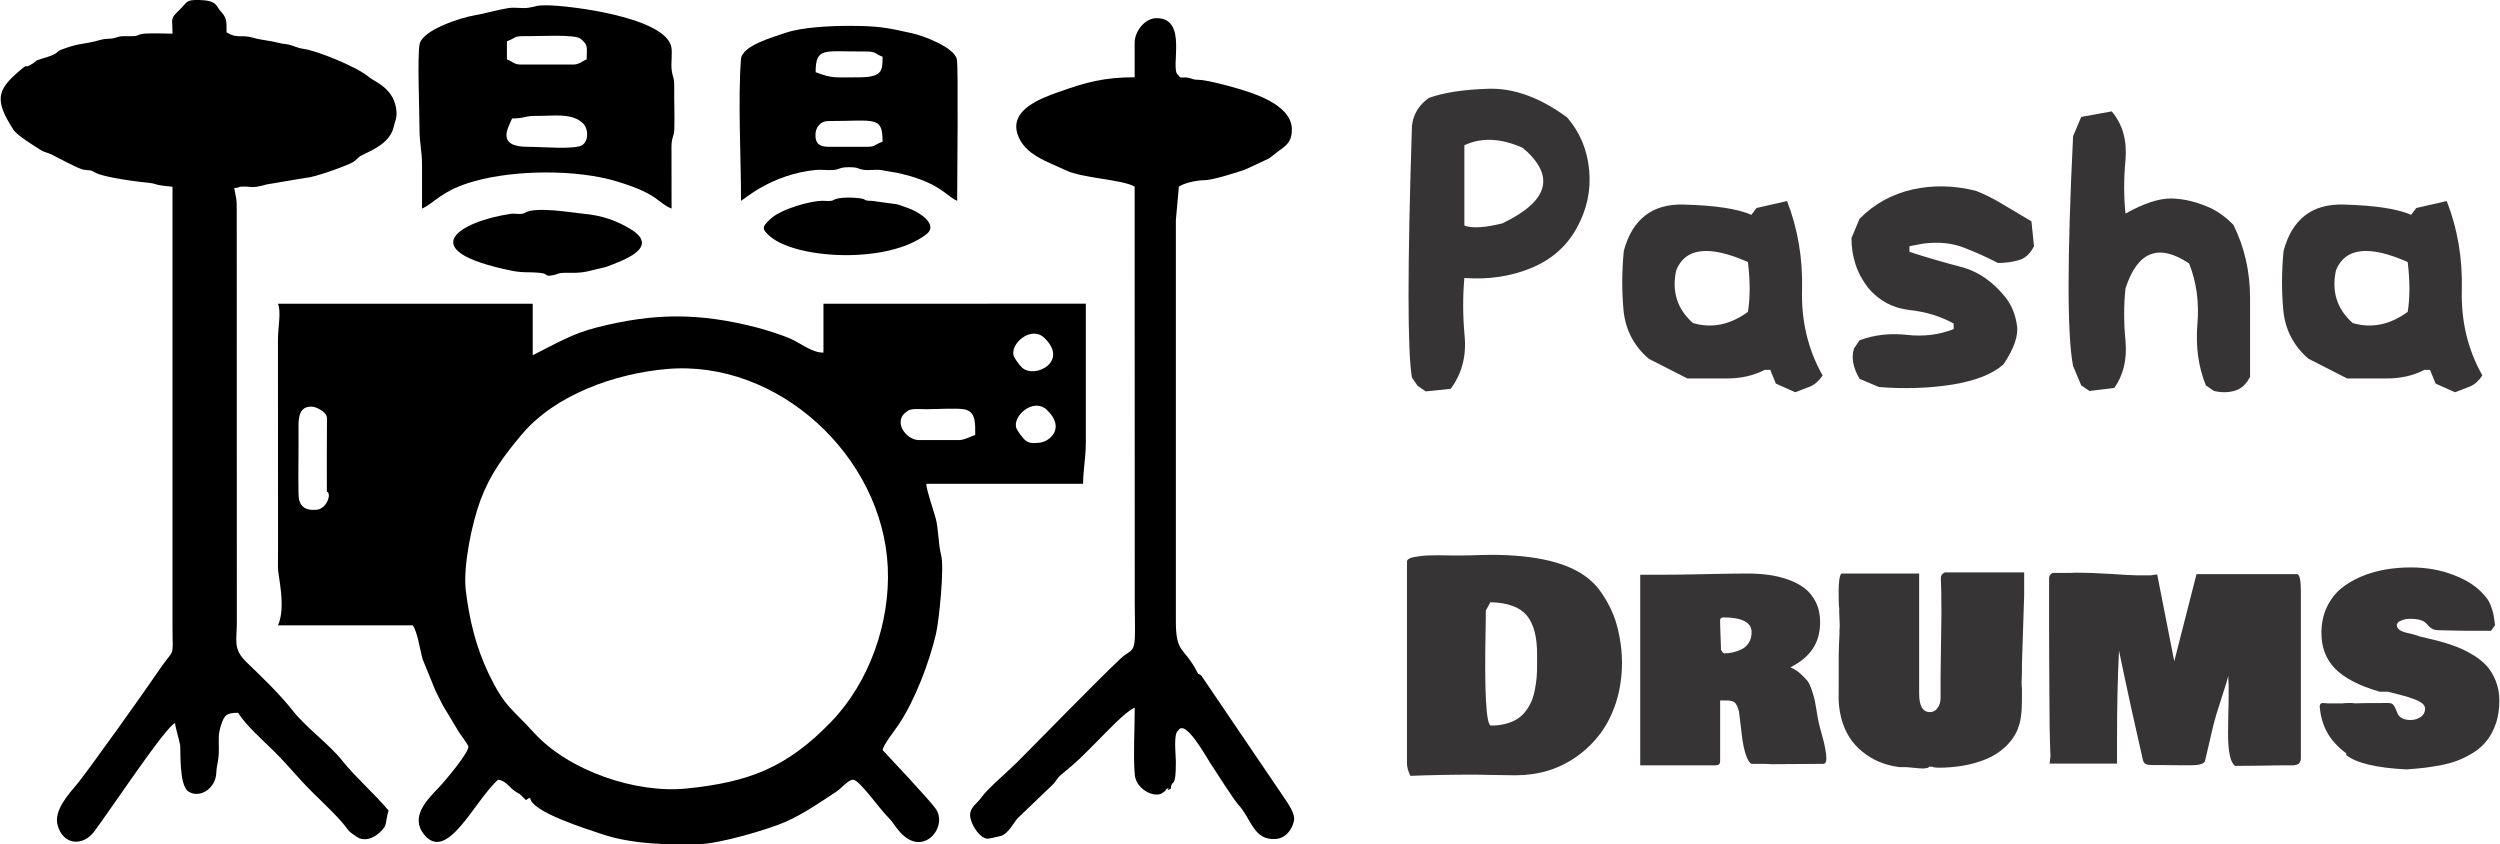
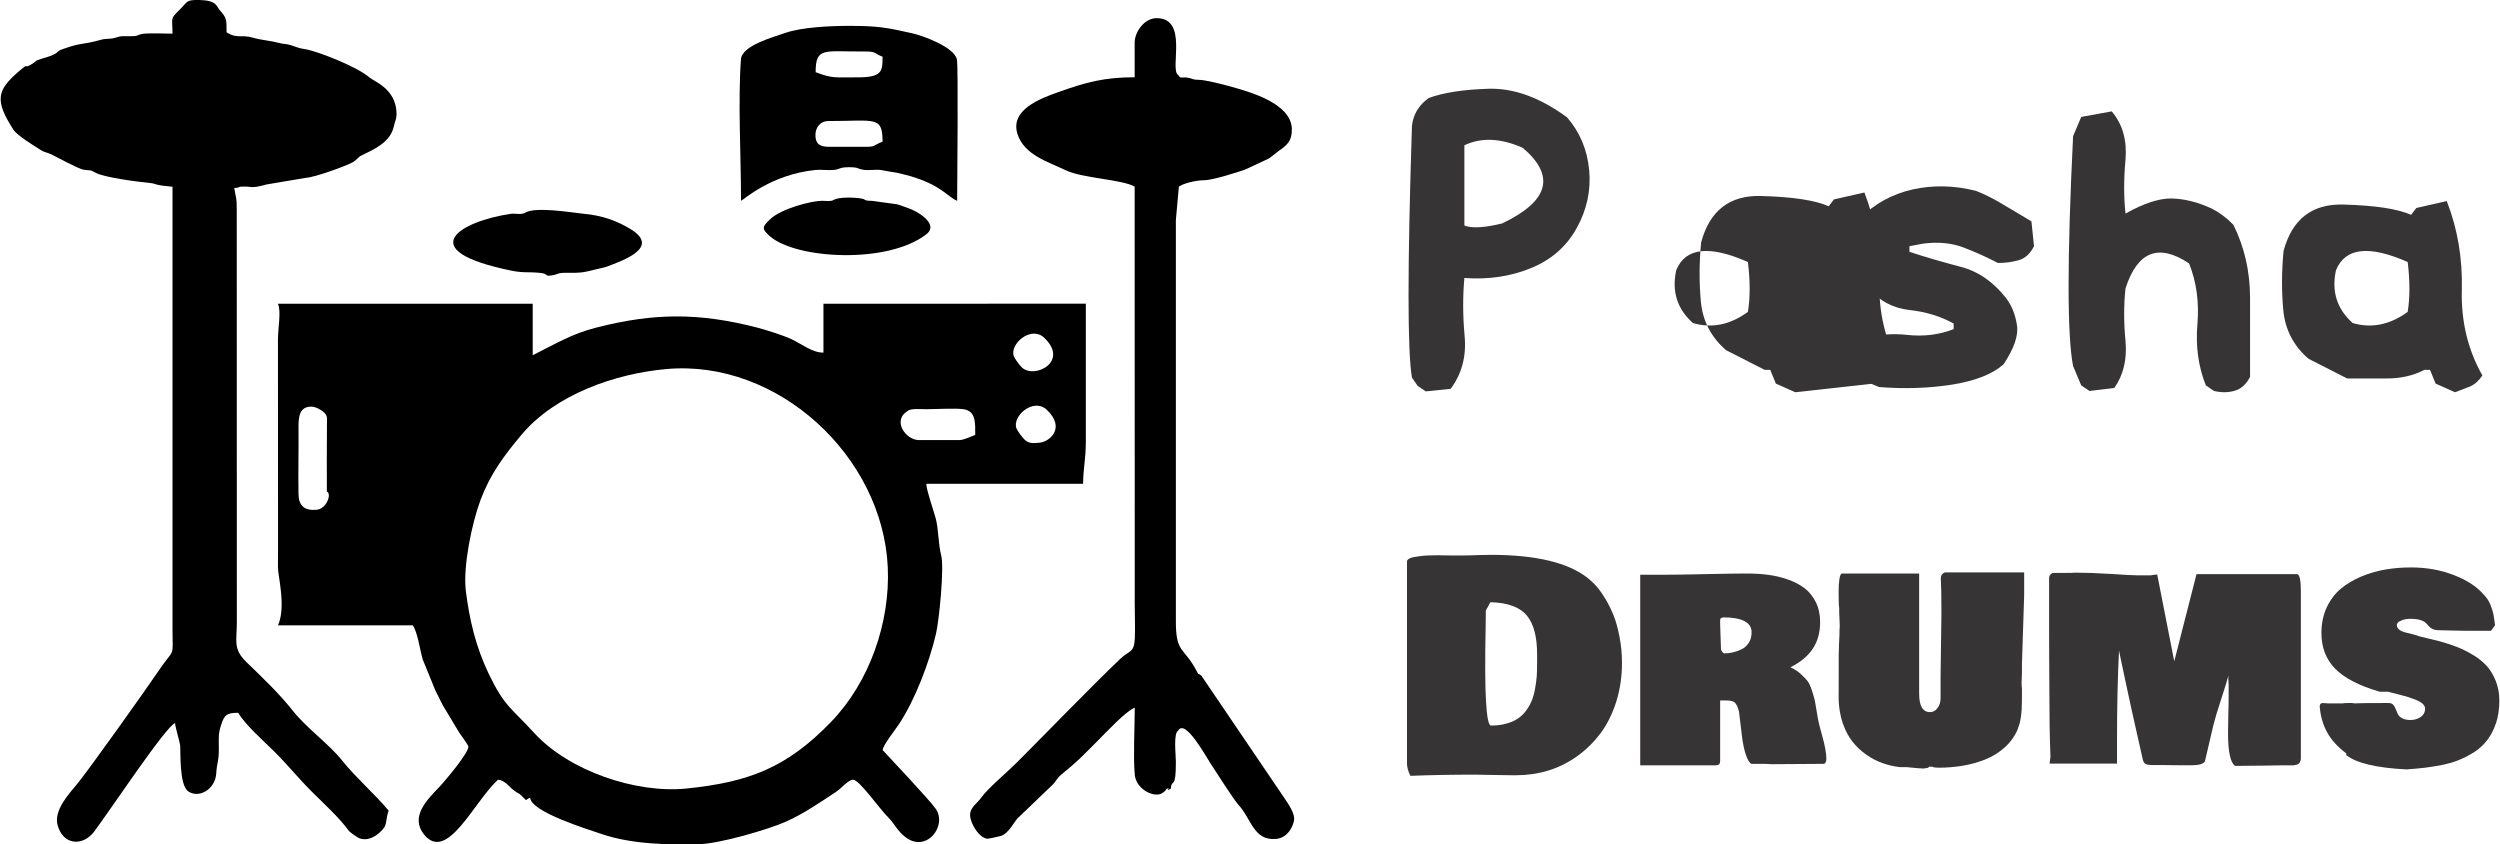
<svg xmlns="http://www.w3.org/2000/svg" xml:space="preserve" width="151px" height="51px" version="1.1" style="shape-rendering:geometricPrecision; text-rendering:geometricPrecision; image-rendering:optimizeQuality; fill-rule:evenodd; clip-rule:evenodd" viewBox="0 0 291.69 98.57">
  <defs>
    <style type="text/css">
   
    .fil0 {fill:black}
    .fil1 {fill:#373435;fill-rule:nonzero}
   
  </style>
  </defs>
  <g id="Layer_x0020_1">
    <g id="_2032263320880">
      <path class="fil0" d="M54.3 68.95c-0.34,-2.83 0.71,-7.89 1.72,-10.59 1.14,-3.03 2.71,-5.13 4.75,-7.57 3.97,-4.76 11,-7.18 16.97,-7.71 12.99,-1.15 25.23,10.18 25.82,23.15 0.29,6.41 -2.12,13.39 -6.61,18.03 -5.16,5.35 -9.6,7.05 -16.89,7.79 -5.89,0.6 -13.71,-2.05 -17.76,-6.47 -2.67,-2.93 -3.48,-3.07 -5.35,-6.97 -1.47,-3.08 -2.24,-6.28 -2.65,-9.66zm-16.22 -11.57c0.6,0.25 -0.02,2.02 -1.2,2.13 -1.42,0.13 -2.09,-0.48 -2.11,-1.81 -0.05,-2.59 0.03,-5.23 0,-7.83 -0.01,-1.32 0.16,-2.41 1.51,-2.4 0.47,0 1.11,0.36 1.37,0.59 0.53,0.46 0.45,0.63 0.44,1.51 -0.03,2.6 -0.01,5.21 -0.01,7.81zm80.49 -7.4c-0.49,-1.42 2.01,-3.59 3.54,-2.15 2.24,2.1 0.4,3.73 -0.84,3.85 -0.87,0.09 -1.26,0.08 -1.74,-0.36 -0.27,-0.26 -0.86,-1.05 -0.96,-1.34zm-4.8 0.79c-0.4,0.15 -1.35,0.6 -1.81,0.6l-4.8 0c-1.47,0 -3.19,-2.3 -1.2,-3.45 0.43,-0.25 1.4,-0.15 2.1,-0.15 1.08,0 3.43,-0.14 4.35,0 1.45,0.22 1.36,1.6 1.36,3zm4.5 -9.2c-0.49,-1.42 2.01,-3.59 3.54,-2.15 2.97,2.79 -1.11,4.85 -2.58,3.49 -0.28,-0.26 -0.86,-1.05 -0.96,-1.34zm-85.89 31.43l15.73 0c0.58,0.86 0.81,2.77 1.16,3.98l1.48 3.63c0.25,0.5 0.57,1.14 0.85,1.7l1.92 3.19c0.21,0.32 1,1.39 1.08,1.62 0.12,0.68 -2.75,4.08 -3.45,4.81 -1.37,1.43 -3.38,3.42 -1.73,5.48 2.69,3.35 5.82,-3.81 8.64,-6.39 0.85,0.1 1.21,0.76 1.88,1.27 0.54,0.42 0.39,0.13 0.97,0.7 0.67,0.64 0.2,0.4 0.9,0.13 0.12,1.69 6.78,3.7 8.37,4.25 3.43,1.17 7.64,1.28 11.47,1.17 2.27,-0.07 7.77,-1.64 10,-2.61 2.02,-0.89 4.12,-2.33 5.93,-3.53 0.57,-0.38 1.32,-1.33 1.92,-1.38 0.75,0 3.07,3.38 4.14,4.43 0.7,0.69 1.03,1.57 2.03,2.31 2.43,1.81 4.86,-1.37 3.49,-3.34 -0.74,-1.07 -5.62,-6.22 -6.2,-6.86 0.06,-0.59 1.41,-2.28 1.91,-3.03 1.91,-2.89 3.54,-7.22 4.32,-10.55 0.35,-1.49 0.99,-7.7 0.6,-9.17 -0.34,-1.29 -0.3,-3.08 -0.64,-4.32 -0.24,-0.89 -1.1,-3.32 -1.09,-4.01l18.3 0c0.02,-1.92 0.32,-2.85 0.32,-4.96l0 -16.07 -30.63 0.01 0 5.7c-1.25,0.04 -2.57,-1.02 -3.7,-1.55 -1,-0.47 -2.97,-1.09 -4.05,-1.37 -6.75,-1.74 -12,-1.73 -18.76,0 -2.88,0.73 -4.7,1.87 -7.43,3.23l0 -6.01 -29.74 0c0.4,0.94 0,2.74 0,4.2l0.01 24.18c0,0.81 0,1.61 -0.01,2.41 -0.01,0.98 0.97,4.54 0.01,6.75z" />
      <path class="fil0" d="M20.06 3.93c-0.81,0 -2.91,-0.1 -3.57,0.04 -0.65,0.13 -0.37,0.28 -1.53,0.26 -0.96,-0.01 -0.86,-0.04 -1.62,0.19 -0.56,0.16 -1.01,0.06 -1.58,0.21 -2.5,0.69 -2.16,0.27 -4.48,1.09 -0.77,0.27 -0.42,0.31 -1.13,0.67 -0.32,0.17 -1.01,0.35 -1.34,0.46 -1,0.32 -0.47,0.2 -1.17,0.63 -1.12,0.69 -0.15,-0.33 -1.54,0.87 -2.51,2.17 -2.84,3.34 -0.61,6.79 0.44,0.69 2.41,1.87 3.18,2.37 0.47,0.3 0.73,0.26 1.28,0.53 0.65,0.31 3.16,1.7 3.77,1.78 1.11,0.16 0.47,-0.1 1.43,0.38 1.04,0.52 4.78,1.02 6.2,1.15 0.69,0.06 0.59,0.19 1.51,0.32l1.2 0.13 0 51.35c0,4.05 0.38,2.13 -1.86,5.5 -1.01,1.52 -7.96,11.29 -9.24,12.83 -1.05,1.26 -2.78,3.14 -2.31,4.85 0.65,2.36 2.95,2.5 4.28,0.73 1.62,-2.14 8.45,-12.42 9.43,-12.64 0.01,0.4 0.52,2.1 0.59,2.56 0.08,0.53 -0.14,4.63 0.93,5.39 1.28,0.89 3.19,-0.25 3.29,-2.1 0.06,-1.23 0.31,-1.34 0.3,-2.85 -0.01,-1.43 -0.08,-1.73 0.29,-2.86 0.36,-1.08 0.61,-1.35 1.96,-1.35 0.92,1.49 2.84,3.15 4.28,4.58 1.6,1.6 2.64,2.94 4.28,4.58 1.45,1.45 3.26,3.09 4.31,4.55 0.22,0.3 1.14,0.89 1.31,0.95 1.47,0.51 2.83,-1.09 2.96,-1.42 0.22,-0.55 0.16,-1.09 0.43,-1.82 -1.7,-2.03 -3.84,-3.86 -5.42,-5.84 -1.52,-1.91 -4.19,-3.84 -5.69,-5.73 -1.64,-2.08 -3.58,-3.92 -5.49,-5.77 -1.59,-1.55 -1.12,-2.45 -1.12,-4.59l-0.01 -48.19c0.01,-1.59 -0.11,-1.34 -0.29,-2.56 0.57,-0.02 0.54,-0.13 0.68,-0.15 0.22,-0.03 0.18,-0.01 0.22,-0.01 1.21,-0.08 0.85,0.3 2.89,-0.26l4.62 -0.78c0.87,-0.02 4.6,-1.35 5.41,-1.8 0.49,-0.28 0.61,-0.59 1.01,-0.79 1.41,-0.7 3.38,-1.5 3.8,-3.41 0.13,-0.63 0.35,-0.87 0.31,-1.66 -0.14,-2.76 -2.61,-3.57 -3.17,-4.06 -1.43,-1.25 -6.25,-3.15 -7.65,-3.32 -0.53,-0.06 -0.99,-0.27 -1.4,-0.4 -0.69,-0.24 -0.92,-0.13 -1.5,-0.3 -0.95,-0.26 -2.08,-0.33 -3,-0.6 -1.43,-0.42 -1.86,0.15 -3.12,-0.63 0,-1.56 0.04,-1.64 -0.83,-2.64 -0.34,-0.4 -0.32,-1.1 -2.32,-1.14 -1.64,-0.03 -1.35,0.18 -2.34,1.15 -1.15,1.12 -0.82,0.86 -0.82,2.78z" />
      <path class="fil0" d="M132.38 4.97l0 4.05c-3.56,0 -5.68,0.58 -8.93,1.74 -2.1,0.74 -5.64,2.07 -4.75,4.88 0.78,2.45 3.57,3.25 5.67,4.25 1.91,0.92 6.61,1.06 8.01,1.9l0.01 48.65c0,1.31 0.06,2.78 0.01,4.07 -0.08,1.75 -0.65,1.4 -1.68,2.38 -3.73,3.57 -8.4,8.43 -12.15,12.18 -1.06,1.06 -3.38,3.01 -4.08,4.02 -0.62,0.88 -1.62,1.26 -1.23,2.61 0.24,0.81 1.01,2.08 1.89,2.21 0.16,0.02 1.26,-0.23 1.59,-0.32 0.92,-0.26 1.56,-1.64 1.98,-2.07l4.14 -3.97c0.26,-0.23 0.41,-0.68 0.97,-1.14 2.02,-1.65 2.32,-2.02 4.2,-3.9 1.09,-1.08 3.3,-3.49 4.36,-3.9 0,2.33 -0.19,5.59 0,7.81 0.15,1.75 2.31,2.77 3.22,2.16 0.68,-0.45 0.19,-0.28 0.5,-0.47 0.66,-0.43 -0.35,0.42 0.48,-0.04 0.15,-1.31 0.61,0.24 0.6,-3.16 0,-0.84 -0.31,-3.3 0.28,-3.63 0.8,-1.42 3.23,3.03 3.75,3.82 0.62,0.94 2.74,4.28 3.33,4.92 1.43,1.53 1.72,4.18 4.36,3.91 1.1,-0.11 1.78,-0.99 2.05,-2.03 0.24,-0.92 -0.72,-2.13 -1.2,-2.88l-9.59 -14.14c-0.58,-0.48 -0.18,0.15 -0.54,-0.52 -1.51,-2.88 -2.44,-2.04 -2.44,-5.81l0 -46.86 0.35 -3.9c0.53,-0.39 1.99,-0.75 2.95,-0.75 0.96,0 3.67,-0.86 4.78,-1.24l2.76 -1.29c0.49,-0.33 0.77,-0.61 1.19,-0.91 0.91,-0.63 1.55,-1.12 1.51,-2.57 -0.1,-2.99 -4.93,-4.31 -7.23,-4.95 -0.74,-0.21 -2.9,-0.76 -3.61,-0.76 -0.77,0 -0.75,-0.15 -1.25,-0.24 -0.77,-0.15 -0.88,0.19 -1.18,-0.33 -1.04,-0.59 1.25,-6.63 -2.52,-6.63 -1.42,0 -2.56,1.59 -2.56,2.85z" />
-       <path class="fil0" d="M59.7 13.83c1.52,0 1.46,-0.32 2.85,-0.3 1.99,0.02 4.26,-0.41 5.51,0.96 0.56,0.63 0.57,1.95 -0.15,2.44 -0.82,0.57 -4.89,0.2 -6.26,0.21 -3.98,0.04 -2.31,-2.36 -1.95,-3.31zm-0.6 -9.01c1.35,-0.51 0.58,-0.62 2.55,-0.6 1.11,0.01 5.39,-0.23 6.03,0.29 0.97,0.79 0.73,1.01 0.73,2.42 -0.5,0.19 -0.88,0.6 -1.5,0.6l-6.31 0c-0.61,0 -0.99,-0.41 -1.5,-0.6l0 -2.11zm-9.91 19.53c1.51,-0.68 2.26,-2.12 6.12,-3.2 4.76,-1.33 11.98,-1.4 16.7,0.05 4.9,1.5 4.6,2.45 6.31,3.15l-0.01 -7.22c0,-1.12 0.3,-1.13 0.33,-2.08 0.05,-1.57 -0.03,-3.24 -0.01,-4.82 0.02,-1.27 -0.2,-1.18 -0.3,-2.1 -0.09,-0.75 0.08,-1.8 -0.02,-2.54 -0.48,-3.54 -11.79,-4.95 -14.55,-4.97 -1.32,-0.01 -1.13,0.13 -2.12,0.28 -0.75,0.12 -1.63,-0.08 -2.37,0.04 -1.26,0.2 -2.77,0.65 -3.95,0.85 -1.55,0.25 -6.06,1.69 -6.41,3.35 -0.28,1.3 -0.02,7.9 -0.02,9.75 0,1.92 0.3,2.57 0.3,4.5 0,1.65 0,3.3 0,4.96z" />
      <path class="fil0" d="M96.64 14.13c5.46,0 6.31,-0.63 6.31,2.41 -1.35,0.51 -0.57,0.62 -2.55,0.6 -1.1,-0.01 -2.21,-0.01 -3.31,0 -1.11,0.02 -1.89,-0.06 -1.97,-1.21 -0.07,-1.01 0.53,-1.8 1.52,-1.8zm-1.5 -5.7c0,-3 1,-2.38 5.72,-2.42 1.41,-0.01 1.1,0.24 2.09,0.61 0,1.69 -0.01,2.43 -3,2.41 -2.53,-0.02 -2.75,0.18 -4.81,-0.6zm-8.71 15.01c0.33,-0.13 3.48,-3.07 8.71,-3.6 0.64,-0.06 1.47,0.06 2.11,0 0.84,-0.09 0.59,-0.32 1.8,-0.32 1.16,0 0.91,0.19 1.67,0.3 0.6,0.1 1.46,-0.06 2.07,0.03 0.59,0.1 0.98,0.2 1.79,0.31 0.23,0.03 1.41,0.34 1.68,0.42 3.7,1.12 4.24,2.4 5.4,2.86 0,-2.22 0.15,-15.52 -0.03,-16.49 -0.26,-1.42 -3.92,-2.77 -5.2,-3.06 -3.01,-0.68 -4.07,-0.87 -7.38,-0.87 -2.18,0 -5.52,0.15 -7.44,0.82 -1.4,0.48 -5.07,1.48 -5.19,3.07 -0.36,4.87 0.01,11.47 0.01,16.53z" />
      <path class="fil0" d="M61.21 24.84c-0.41,0.26 -1.13,0.05 -1.64,0.12 -5.88,0.85 -11.68,4.25 0.08,6.64 1.44,0.29 1.93,0.11 3.36,0.26 0.98,0.1 0.42,0.46 1.45,0.27 0.71,-0.14 0.5,-0.3 1.7,-0.28 1.57,0.02 1.91,-0.04 3.22,-0.38 0.34,-0.09 1.13,-0.24 1.44,-0.36 1.72,-0.68 6.2,-2.18 2.8,-4.31 -1.68,-1.05 -3.45,-1.65 -5.52,-1.84 -1.41,-0.14 -5.69,-0.88 -6.89,-0.12z" />
      <path class="fil0" d="M97.25 23.34c-0.32,0.21 -0.94,0.1 -1.36,0.1 -1.23,0 -4.79,0.91 -6.08,2.17 -0.89,0.86 -1.03,1.07 -0.01,1.97 3.06,2.67 13.73,3.28 18.26,-0.23 1.55,-1.21 -1.1,-2.73 -2.18,-3.08 -0.21,-0.07 -0.94,-0.34 -1.23,-0.42l-2.91 -0.4c-1.19,-0.02 -0.52,-0.16 -1.36,-0.29 -0.85,-0.13 -2.56,-0.17 -3.13,0.18z" />
    </g>
    <path class="fil1" d="M166.36 45.69l-0.95 -0.65 -0.66 -0.96c-0.53,-3.07 -0.53,-12.86 0,-29.38 0.14,-1.33 0.79,-2.42 1.96,-3.26 1.71,-0.63 4.04,-0.99 7,-1.08 2.96,-0.08 6,1.03 9.15,3.34 1.5,1.74 2.36,3.79 2.58,6.16 0.22,2.38 -0.27,4.63 -1.46,6.77 -1.18,2.14 -2.96,3.7 -5.34,4.67 -2.37,0.97 -4.96,1.36 -7.77,1.15 -0.19,2.14 -0.19,4.4 0.03,6.77 0.22,2.37 -0.33,4.43 -1.63,6.17l-2.91 0.3zm11.33 -28.43c-2.57,-1.14 -4.84,-1.24 -6.82,-0.3l0 9.37c0.88,0.34 2.35,0.26 4.42,-0.25 5.45,-2.61 6.25,-5.54 2.4,-8.82z" />
-     <path id="_1" class="fil1" d="M209.49 45.79l-2.26 -1.01 -0.65 -1.6 -0.65 0c-1.31,0.67 -2.76,1 -4.37,1 -1.6,0 -3.16,0 -4.66,0l-4.51 -2.3c-1.74,-1.5 -2.72,-3.39 -2.94,-5.65 -0.21,-2.25 -0.2,-4.57 0.03,-6.94 1,-3.71 3.34,-5.52 7.01,-5.41 3.68,0.1 6.31,0.5 7.88,1.2l0.61 -0.8 3.56 -0.81c1.26,3.25 1.84,6.7 1.75,10.36 -0.1,3.66 0.7,7 2.4,10 -0.43,0.64 -0.91,1.06 -1.45,1.29 -0.53,0.21 -1.12,0.43 -1.75,0.67zm-5.52 -9.38c0.27,-1.67 0.27,-3.61 0,-5.82 -4.51,-2 -7.3,-1.68 -8.37,0.96 -0.54,2.48 0.12,4.53 1.95,6.16 2.21,0.65 4.34,0.21 6.42,-1.3z" />
+     <path id="_1" class="fil1" d="M209.49 45.79l-2.26 -1.01 -0.65 -1.6 -0.65 0l-4.51 -2.3c-1.74,-1.5 -2.72,-3.39 -2.94,-5.65 -0.21,-2.25 -0.2,-4.57 0.03,-6.94 1,-3.71 3.34,-5.52 7.01,-5.41 3.68,0.1 6.31,0.5 7.88,1.2l0.61 -0.8 3.56 -0.81c1.26,3.25 1.84,6.7 1.75,10.36 -0.1,3.66 0.7,7 2.4,10 -0.43,0.64 -0.91,1.06 -1.45,1.29 -0.53,0.21 -1.12,0.43 -1.75,0.67zm-5.52 -9.38c0.27,-1.67 0.27,-3.61 0,-5.82 -4.51,-2 -7.3,-1.68 -8.37,0.96 -0.54,2.48 0.12,4.53 1.95,6.16 2.21,0.65 4.34,0.21 6.42,-1.3z" />
    <path id="_2" class="fil1" d="M219.27 45.18l-2.26 -0.95c-0.77,-1.3 -0.99,-2.49 -0.65,-3.56l0.65 -0.95c1.73,-0.64 3.57,-0.84 5.51,-0.63 1.94,0.22 3.76,0 5.47,-0.67l0 -0.65c-1.51,-0.84 -3.23,-1.37 -5.16,-1.58 -1.95,-0.22 -3.55,-1.08 -4.82,-2.58 -0.67,-0.88 -1.17,-1.79 -1.48,-2.76 -0.32,-0.98 -0.47,-1.99 -0.47,-3.06l0.95 -2.26c1.73,-1.74 3.79,-2.87 6.17,-3.41 2.37,-0.53 4.84,-0.49 7.42,0.16 1.07,0.42 2.14,0.97 3.21,1.62 1.07,0.65 2.15,1.29 3.26,1.94l0.3 2.9c-0.44,0.87 -1.03,1.42 -1.78,1.63 -0.76,0.22 -1.57,0.33 -2.43,0.33 -1.28,-0.67 -2.61,-1.27 -4.02,-1.81 -1.4,-0.53 -2.98,-0.68 -4.71,-0.45l-1.6 0.3 0 0.66c1.93,0.63 3.93,1.21 5.99,1.75 2.05,0.53 3.83,1.77 5.34,3.71 0.63,0.87 1.04,1.9 1.22,3.11 0.19,1.2 -0.34,2.72 -1.57,4.56 -1.28,1.14 -3.26,1.92 -5.95,2.36 -2.69,0.43 -5.56,0.53 -8.59,0.29z" />
    <path id="_3" class="fil1" d="M243.84 45.64l-0.96 -0.65 -0.95 -2.26c-0.7,-3.58 -0.7,-12.52 0,-26.83l0.95 -2.25 3.56 -0.65c1.27,1.5 1.8,3.38 1.61,5.64 -0.21,2.26 -0.21,4.35 0,6.29 2.14,-1.2 3.94,-1.79 5.41,-1.76 1.48,0.04 3.01,0.42 4.62,1.16 0.93,0.47 1.78,1.1 2.56,1.91 1.3,2.6 1.95,5.46 1.95,8.56 0,3.12 0,6.17 0,9.19 -0.44,0.86 -1.03,1.41 -1.78,1.62 -0.76,0.23 -1.57,0.23 -2.43,0.03l-0.95 -0.65c-0.88,-2.18 -1.2,-4.55 -0.99,-7.12 0.22,-2.58 -0.1,-4.95 -0.97,-7.12 -3.55,-2.37 -6.02,-1.41 -7.42,2.91 -0.21,1.93 -0.21,3.99 0,6.14 0.19,2.15 -0.24,3.98 -1.31,5.49l-2.9 0.35z" />
    <path id="_4" class="fil1" d="M286.51 45.79l-2.26 -1.01 -0.65 -1.6 -0.66 0c-1.3,0.67 -2.75,1 -4.36,1 -1.6,0 -3.16,0 -4.66,0l-4.51 -2.3c-1.74,-1.5 -2.72,-3.39 -2.94,-5.65 -0.21,-2.25 -0.2,-4.57 0.03,-6.94 1,-3.71 3.34,-5.52 7.01,-5.41 3.68,0.1 6.31,0.5 7.88,1.2l0.61 -0.8 3.55 -0.81c1.27,3.25 1.85,6.7 1.76,10.36 -0.1,3.66 0.7,7 2.4,10 -0.43,0.64 -0.91,1.06 -1.45,1.29 -0.53,0.21 -1.12,0.43 -1.75,0.67zm-5.52 -9.38c0.27,-1.67 0.27,-3.61 0,-5.82 -4.51,-2 -7.3,-1.68 -8.37,0.96 -0.54,2.48 0.12,4.53 1.95,6.16 2.2,0.65 4.34,0.21 6.42,-1.3z" />
    <path id="_5" class="fil1" d="M164.17 65.57c0,-0.12 0.07,-0.23 0.2,-0.32 0.15,-0.1 0.35,-0.17 0.61,-0.22 0.27,-0.05 0.54,-0.09 0.81,-0.12 0.26,-0.04 0.58,-0.06 0.95,-0.07 0.38,-0.01 0.68,-0.02 0.93,-0.02 0.24,0 0.52,0.01 0.84,0.01 0.31,0.01 0.5,0.01 0.56,0.01l1.86 0c0.37,0 0.88,-0.01 1.54,-0.04 0.66,-0.02 1.15,-0.03 1.46,-0.03 5.3,0 9.09,0.91 11.37,2.73l0.6 0.53c0.19,0.19 0.4,0.41 0.63,0.7 0.23,0.28 0.52,0.71 0.86,1.28 0.34,0.57 0.64,1.19 0.91,1.86 0.27,0.66 0.49,1.49 0.68,2.47 0.19,0.98 0.29,1.98 0.29,3.03 0,1.62 -0.23,3.14 -0.67,4.55 -0.45,1.41 -1.06,2.63 -1.82,3.67 -0.78,1.03 -1.68,1.92 -2.72,2.67 -1.04,0.75 -2.17,1.31 -3.38,1.69 -1.21,0.37 -2.46,0.55 -3.75,0.55l-0.53 0c-0.48,0 -1.19,-0.01 -2.13,-0.03 -0.95,-0.02 -1.66,-0.04 -2.14,-0.04 -2.78,0 -5.31,0.05 -7.56,0.14 -0.27,-0.53 -0.4,-1.02 -0.4,-1.47l0 -23.53zm9.79 19.13c0.67,0 1.27,-0.07 1.81,-0.23 0.53,-0.14 0.98,-0.34 1.35,-0.59 0.36,-0.24 0.68,-0.55 0.96,-0.93 0.28,-0.38 0.5,-0.77 0.66,-1.17 0.16,-0.4 0.29,-0.86 0.38,-1.37 0.1,-0.52 0.16,-1.01 0.2,-1.47 0.03,-0.46 0.04,-0.97 0.04,-1.54l0 -1.03c0,-2.05 -0.4,-3.56 -1.21,-4.53 -0.81,-0.97 -2.23,-1.49 -4.25,-1.54 -0.05,0.12 -0.15,0.29 -0.26,0.5 -0.13,0.21 -0.22,0.37 -0.27,0.5l0 0.8c0,0.17 -0.01,0.6 -0.02,1.3 -0.15,7.44 0.06,11.21 0.61,11.3z" />
    <path id="_6" class="fil1" d="M191.4 67.09l3.1 0c0.95,0 2.48,-0.02 4.58,-0.07 2.1,-0.04 3.67,-0.07 4.71,-0.07 0.9,0 1.75,0.05 2.53,0.15 0.79,0.1 1.56,0.29 2.32,0.55 0.76,0.27 1.41,0.61 1.95,1.02 0.54,0.41 0.97,0.96 1.31,1.63 0.33,0.67 0.5,1.45 0.5,2.32 0,1.22 -0.29,2.25 -0.85,3.1 -0.57,0.86 -1.44,1.59 -2.62,2.18 0.47,0.2 0.87,0.46 1.21,0.78 0.35,0.32 0.61,0.6 0.8,0.83 0.18,0.24 0.36,0.63 0.53,1.18 0.17,0.55 0.28,0.91 0.31,1.08 0.03,0.18 0.1,0.6 0.22,1.28 0.03,0.15 0.05,0.27 0.06,0.35 0.05,0.45 0.23,1.26 0.57,2.44 0.33,1.19 0.5,2.1 0.5,2.73 0,0.4 -0.13,0.6 -0.37,0.6 -0.67,0 -1.67,0.01 -3.02,0.02 -1.35,0.01 -2.36,0.02 -3.01,0.02 -0.27,-0.03 -0.67,-0.04 -1.2,-0.04l-1.13 0c-0.22,-0.07 -0.44,-0.41 -0.66,-1.03 -0.21,-0.62 -0.35,-1.32 -0.45,-2.1l-0.36 -2.97c-0.07,-0.24 -0.12,-0.42 -0.16,-0.53 -0.04,-0.1 -0.11,-0.23 -0.21,-0.38 -0.1,-0.14 -0.23,-0.25 -0.4,-0.3 -0.18,-0.06 -0.4,-0.09 -0.66,-0.09l-0.77 0 0 6.67c0,0.03 0,0.08 0,0.16 0,0.07 0,0.12 0,0.15 0,0.02 0,0.06 0,0.12 0,0.06 -0.01,0.1 -0.02,0.13 -0.01,0.02 -0.02,0.06 -0.03,0.1 -0.01,0.05 -0.03,0.08 -0.04,0.09 -0.02,0.02 -0.04,0.04 -0.07,0.06 -0.03,0.02 -0.06,0.04 -0.1,0.05 -0.04,0.01 -0.08,0.02 -0.13,0.03 -0.05,0.01 -0.11,0.01 -0.17,0.01l-8.77 0 0 -22.25zm9.43 8.78c0.02,0.03 0.06,0.07 0.1,0.14 0.04,0.08 0.09,0.14 0.13,0.18 0.05,0.04 0.09,0.07 0.14,0.08 0.33,0 0.66,-0.03 1,-0.11 0.33,-0.07 0.67,-0.19 1.02,-0.36 0.35,-0.16 0.63,-0.42 0.85,-0.76 0.22,-0.34 0.33,-0.75 0.33,-1.23 0,-1.16 -1.12,-1.74 -3.34,-1.74 -0.22,0.06 -0.33,0.14 -0.33,0.27l0 0.63c0,0.33 0.02,0.81 0.05,1.45 0.03,0.64 0.05,1.13 0.05,1.45z" />
    <path id="_7" class="fil1" d="M214.63 70.99c-0.05,-0.23 -0.07,-0.86 -0.07,-1.9 0,-1.2 0.11,-1.92 0.33,-2.14l9.07 0 0 14.01c0,1.45 0.42,2.17 1.26,2.17 0.36,0 0.66,-0.16 0.89,-0.48 0.23,-0.31 0.35,-0.69 0.35,-1.12l0 -2.47c0.07,-4.87 0.1,-7.33 0.1,-7.37 0,-1.94 -0.02,-3.34 -0.07,-4.21 0,-0.31 0.16,-0.53 0.47,-0.66l9.26 0 0 2.6c-0.14,4.21 -0.23,6.92 -0.26,8.13l0 1.03c0,0.14 -0.01,0.31 -0.02,0.53 -0.01,0.23 -0.02,0.39 -0.02,0.47 0,0.38 0.01,0.65 0.04,0.8l0 1.3c0,1.55 -0.16,2.66 -0.47,3.33l0 0.07c-0.35,0.84 -0.86,1.55 -1.53,2.16 -0.67,0.61 -1.43,1.08 -2.29,1.42 -0.85,0.34 -1.73,0.58 -2.63,0.73 -0.9,0.15 -1.85,0.23 -2.85,0.23 -0.31,0 -0.54,-0.04 -0.7,-0.11l-0.4 0c0,0.12 -0.16,0.17 -0.5,0.17l0 0.04c-0.24,0.01 -0.95,-0.05 -2.13,-0.17l-0.77 0c-0.7,-0.08 -1.37,-0.24 -2.02,-0.47 -0.65,-0.23 -1.28,-0.56 -1.89,-0.99 -0.62,-0.43 -1.15,-0.94 -1.61,-1.52 -0.46,-0.59 -0.84,-1.31 -1.13,-2.15 -0.28,-0.85 -0.45,-1.77 -0.48,-2.77 0.01,-0.58 0.01,-1.38 0.01,-2.4 -0.01,-1.02 -0.01,-1.95 0,-2.79 0.02,-0.84 0.04,-1.65 0.09,-2.44l0 -0.47c0,-0.06 0.01,-0.14 0.02,-0.27 0.01,-0.12 0.01,-0.21 0.01,-0.26 0,-0.17 -0.01,-0.42 -0.03,-0.75 -0.02,-0.33 -0.03,-0.58 -0.03,-0.75l0 -0.57 0 0.04z" />
    <path id="_8" class="fil1" d="M251.05 67.16c0.08,-0.03 0.21,-0.05 0.38,-0.06 0.18,-0.02 0.28,-0.03 0.32,-0.04l1.99 10.14 2.6 -10.18 11.72 0c0.3,0 0.46,0.66 0.46,1.97l0 19.62c-0.02,0.18 -0.07,0.32 -0.15,0.43 -0.07,0.11 -0.19,0.19 -0.34,0.23 -0.15,0.04 -0.27,0.06 -0.35,0.07 -0.08,0 -0.23,0 -0.43,0 -0.7,0 -1.76,0.01 -3.19,0.04 -1.42,0.02 -2.49,0.03 -3.21,0.03 -0.55,-0.35 -0.83,-1.62 -0.83,-3.83 0,-0.56 0.02,-1.28 0.03,-2.18 0.03,-0.89 0.04,-1.55 0.04,-1.99l0 -1.46c0,-0.08 -0.01,-0.21 -0.02,-0.38 -0.01,-0.18 -0.02,-0.31 -0.02,-0.39 0,-0.38 0.03,-0.99 0.07,-1.83l0 1.26c-0.15,0.66 -0.45,1.65 -0.9,3 -0.44,1.34 -0.74,2.35 -0.9,3l-1 4.27c-0.17,0.31 -0.73,0.46 -1.66,0.46 -0.46,0 -1.05,0 -1.78,-0.01 -0.73,-0.02 -1.28,-0.02 -1.66,-0.02 -0.11,0 -0.3,0 -0.56,0 -0.27,0 -0.44,0 -0.5,0 -0.36,0 -0.61,-0.05 -0.77,-0.13 -0.16,-0.09 -0.27,-0.27 -0.33,-0.54 -1.05,-4.63 -1.77,-7.9 -2.17,-9.83l-0.6 -2.86c-0.16,3.23 -0.23,6.65 -0.23,10.26l0 2.93 -7.87 0c0,-0.06 0.02,-0.21 0.05,-0.43 0.03,-0.22 0.05,-0.35 0.05,-0.37 -0.09,-2.13 -0.13,-4.76 -0.13,-7.89 0,-0.95 -0.01,-2.21 -0.02,-3.78 -0.01,-1.57 -0.01,-2.66 -0.01,-3.25l0 -5.9c0,-0.15 0.02,-0.25 0.06,-0.33 0.04,-0.07 0.16,-0.17 0.33,-0.31l1.54 0c0.55,0 0.96,-0.01 1.19,-0.03 1.13,0 2.49,0.05 4.1,0.15 1.6,0.11 2.6,0.16 3.01,0.16l1.69 0zm9.07 10.1l0 -0.03 0 0.03z" />
    <path id="_9" class="fil1" d="M284.65 73.57c-0.3,0 -0.54,-0.04 -0.73,-0.13 -0.19,-0.09 -0.34,-0.2 -0.45,-0.33 -0.11,-0.13 -0.24,-0.27 -0.38,-0.4 -0.14,-0.14 -0.36,-0.25 -0.65,-0.34 -0.3,-0.08 -0.69,-0.13 -1.15,-0.13 -0.15,0 -0.33,0.01 -0.53,0.04 -0.21,0.03 -0.43,0.11 -0.67,0.23 -0.25,0.12 -0.37,0.28 -0.37,0.47 0,0.21 0.1,0.38 0.3,0.54 0.21,0.15 0.44,0.25 0.7,0.31 0.27,0.06 0.56,0.14 0.89,0.22 0.33,0.08 0.56,0.16 0.69,0.22l2.45 0.6c0.72,0.2 1.37,0.41 1.95,0.64 0.58,0.22 1.19,0.52 1.84,0.9 0.65,0.38 1.19,0.81 1.63,1.28 0.43,0.46 0.79,1.05 1.08,1.75 0.29,0.7 0.44,1.48 0.44,2.33 0,1.01 -0.14,1.92 -0.41,2.73l0 -0.04c-0.23,0.71 -0.56,1.34 -0.98,1.91 -0.42,0.55 -0.92,1.02 -1.5,1.4 -0.58,0.37 -1.16,0.68 -1.75,0.92 -0.59,0.25 -1.27,0.45 -2.04,0.61 -0.77,0.14 -1.46,0.26 -2.07,0.33 -0.6,0.07 -1.3,0.13 -2.09,0.19 -3.5,-0.18 -5.84,-0.73 -7.03,-1.67l0 -0.2c-1.01,-0.76 -1.76,-1.58 -2.24,-2.47 -0.49,-0.89 -0.77,-1.89 -0.86,-3.01 0,-0.27 0.12,-0.4 0.37,-0.4 0.06,0 0.16,0.01 0.29,0.02 0.14,0.01 0.24,0.02 0.31,0.02l1.7 0c0.15,-0.03 0.37,-0.04 0.66,-0.04l0.43 0c0.1,0 0.17,0.01 0.24,0.04 0.64,-0.03 1.74,-0.04 3.3,-0.04l0.76 0c0.23,0 0.4,0.07 0.52,0.2 0.12,0.14 0.22,0.3 0.29,0.5 0.08,0.2 0.16,0.39 0.25,0.59 0.1,0.19 0.26,0.36 0.51,0.49 0.24,0.13 0.57,0.2 0.97,0.2 0.43,0 0.82,-0.11 1.17,-0.34 0.35,-0.23 0.53,-0.56 0.53,-0.99 0,-0.2 -0.09,-0.39 -0.29,-0.57 -0.19,-0.17 -0.47,-0.33 -0.85,-0.48 -0.37,-0.14 -0.71,-0.26 -1,-0.35 -0.3,-0.09 -0.7,-0.19 -1.2,-0.32 -0.5,-0.12 -0.82,-0.2 -0.96,-0.25l-1 0c-2.41,-0.7 -4.15,-1.61 -5.21,-2.7 -1.06,-1.09 -1.59,-2.48 -1.59,-4.16 0,-1.11 0.21,-2.1 0.62,-2.99 0.42,-0.89 0.97,-1.61 1.65,-2.18 0.69,-0.57 1.49,-1.04 2.41,-1.43 0.93,-0.38 1.87,-0.65 2.82,-0.81 0.96,-0.16 1.94,-0.24 2.96,-0.24 1.81,0 3.5,0.3 5.04,0.91 1.56,0.6 2.73,1.39 3.53,2.36 0.29,0.29 0.52,0.65 0.7,1.09 0.18,0.45 0.29,0.81 0.34,1.06 0.05,0.26 0.12,0.7 0.2,1.32l-0.47 0.66 -2.83 0c-0.32,0 -0.83,-0.01 -1.56,-0.03 -0.72,-0.02 -1.28,-0.04 -1.68,-0.04z" />
  </g>
</svg>